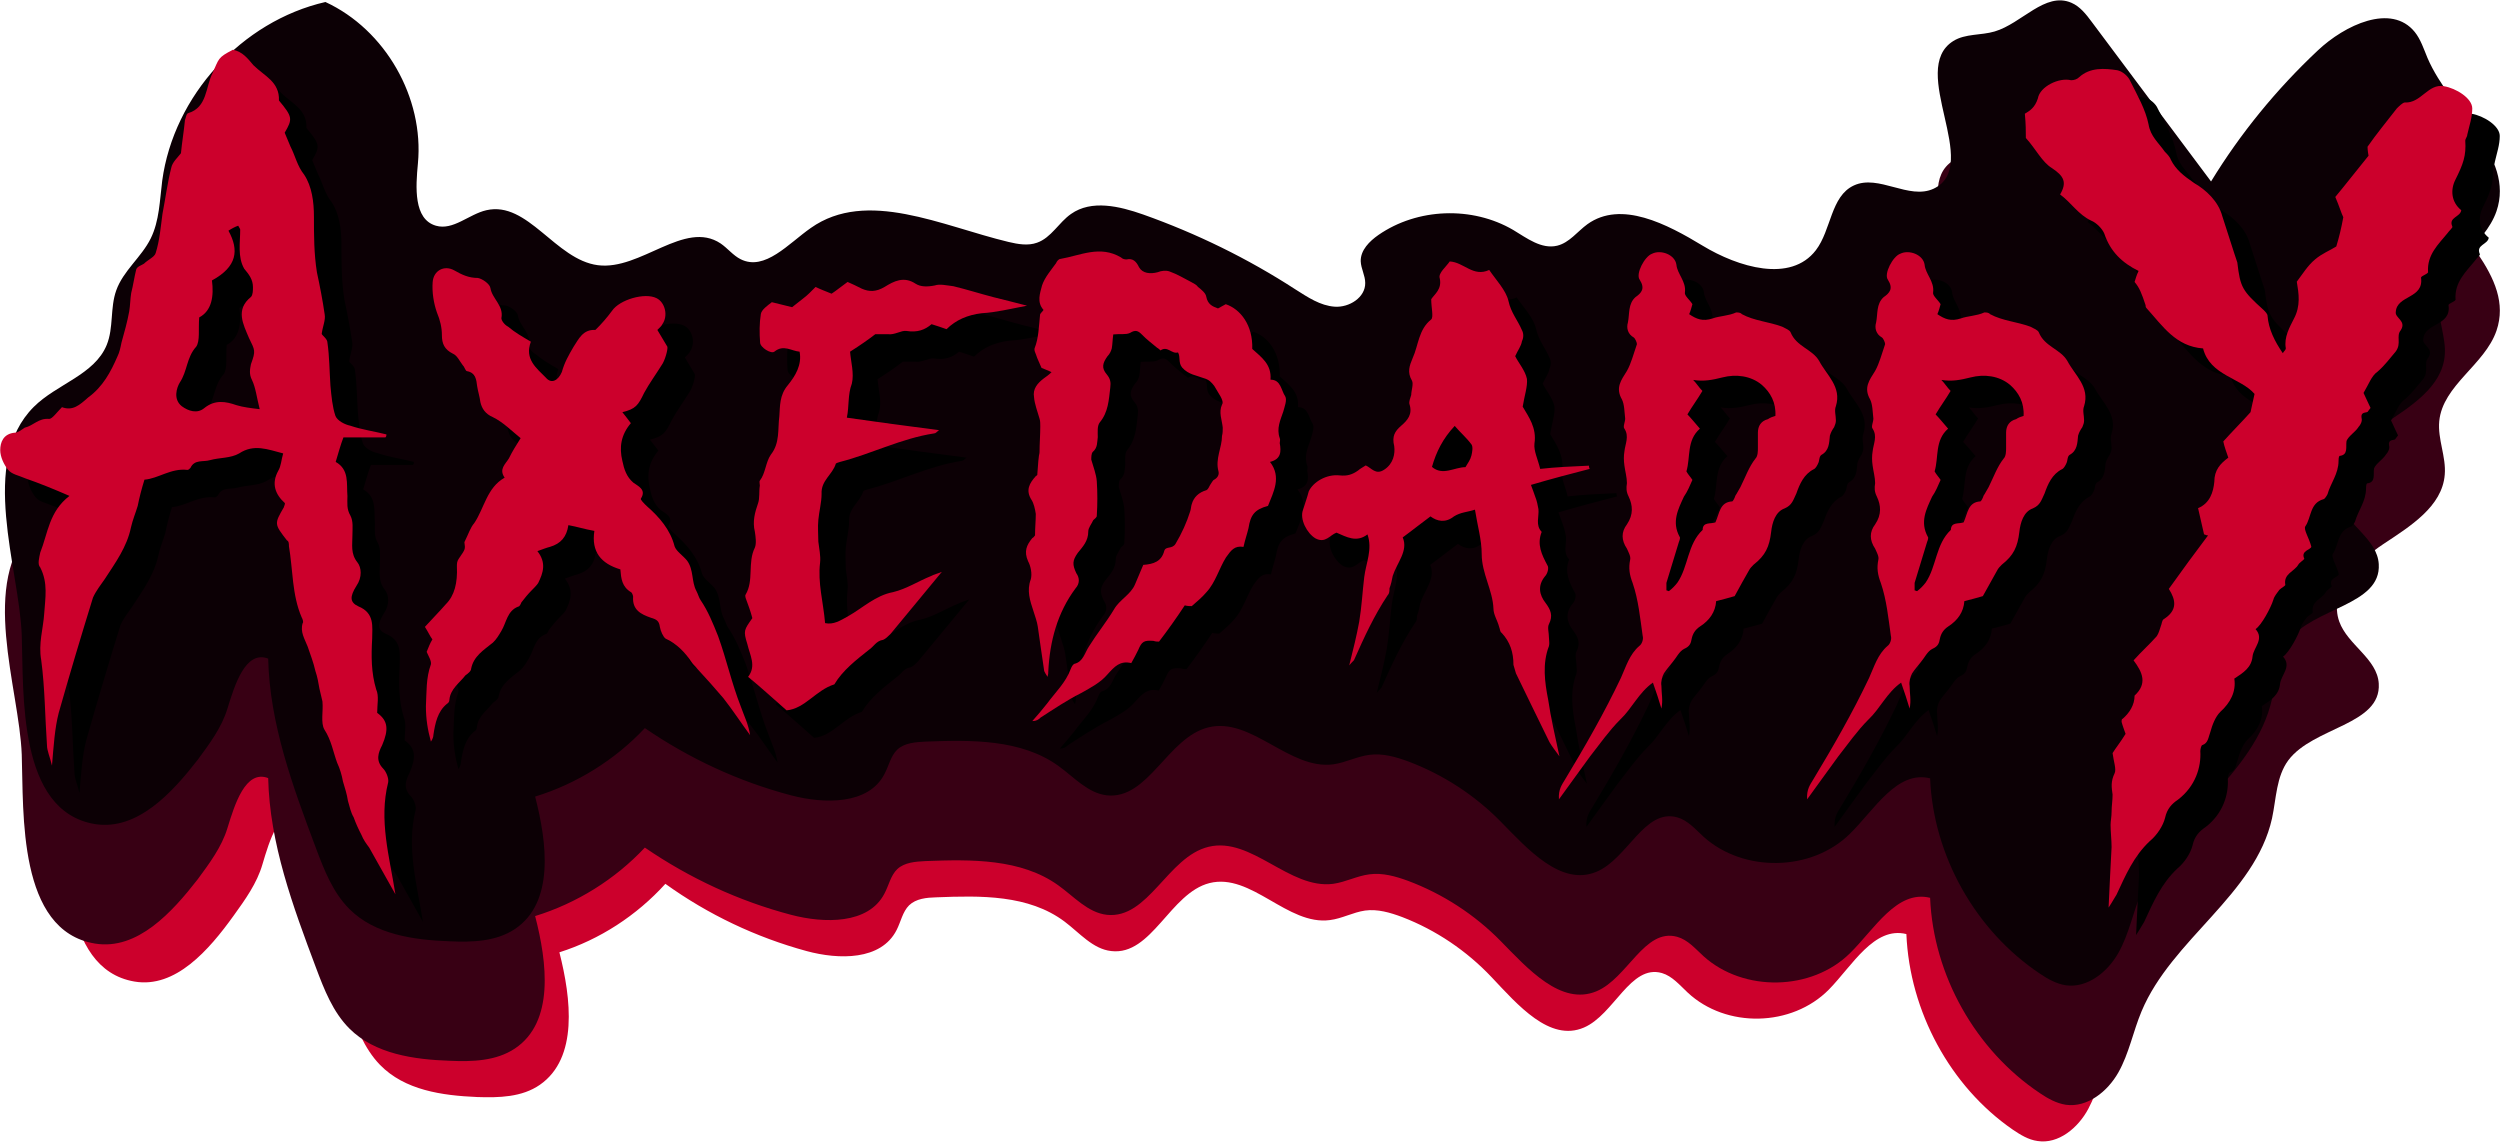
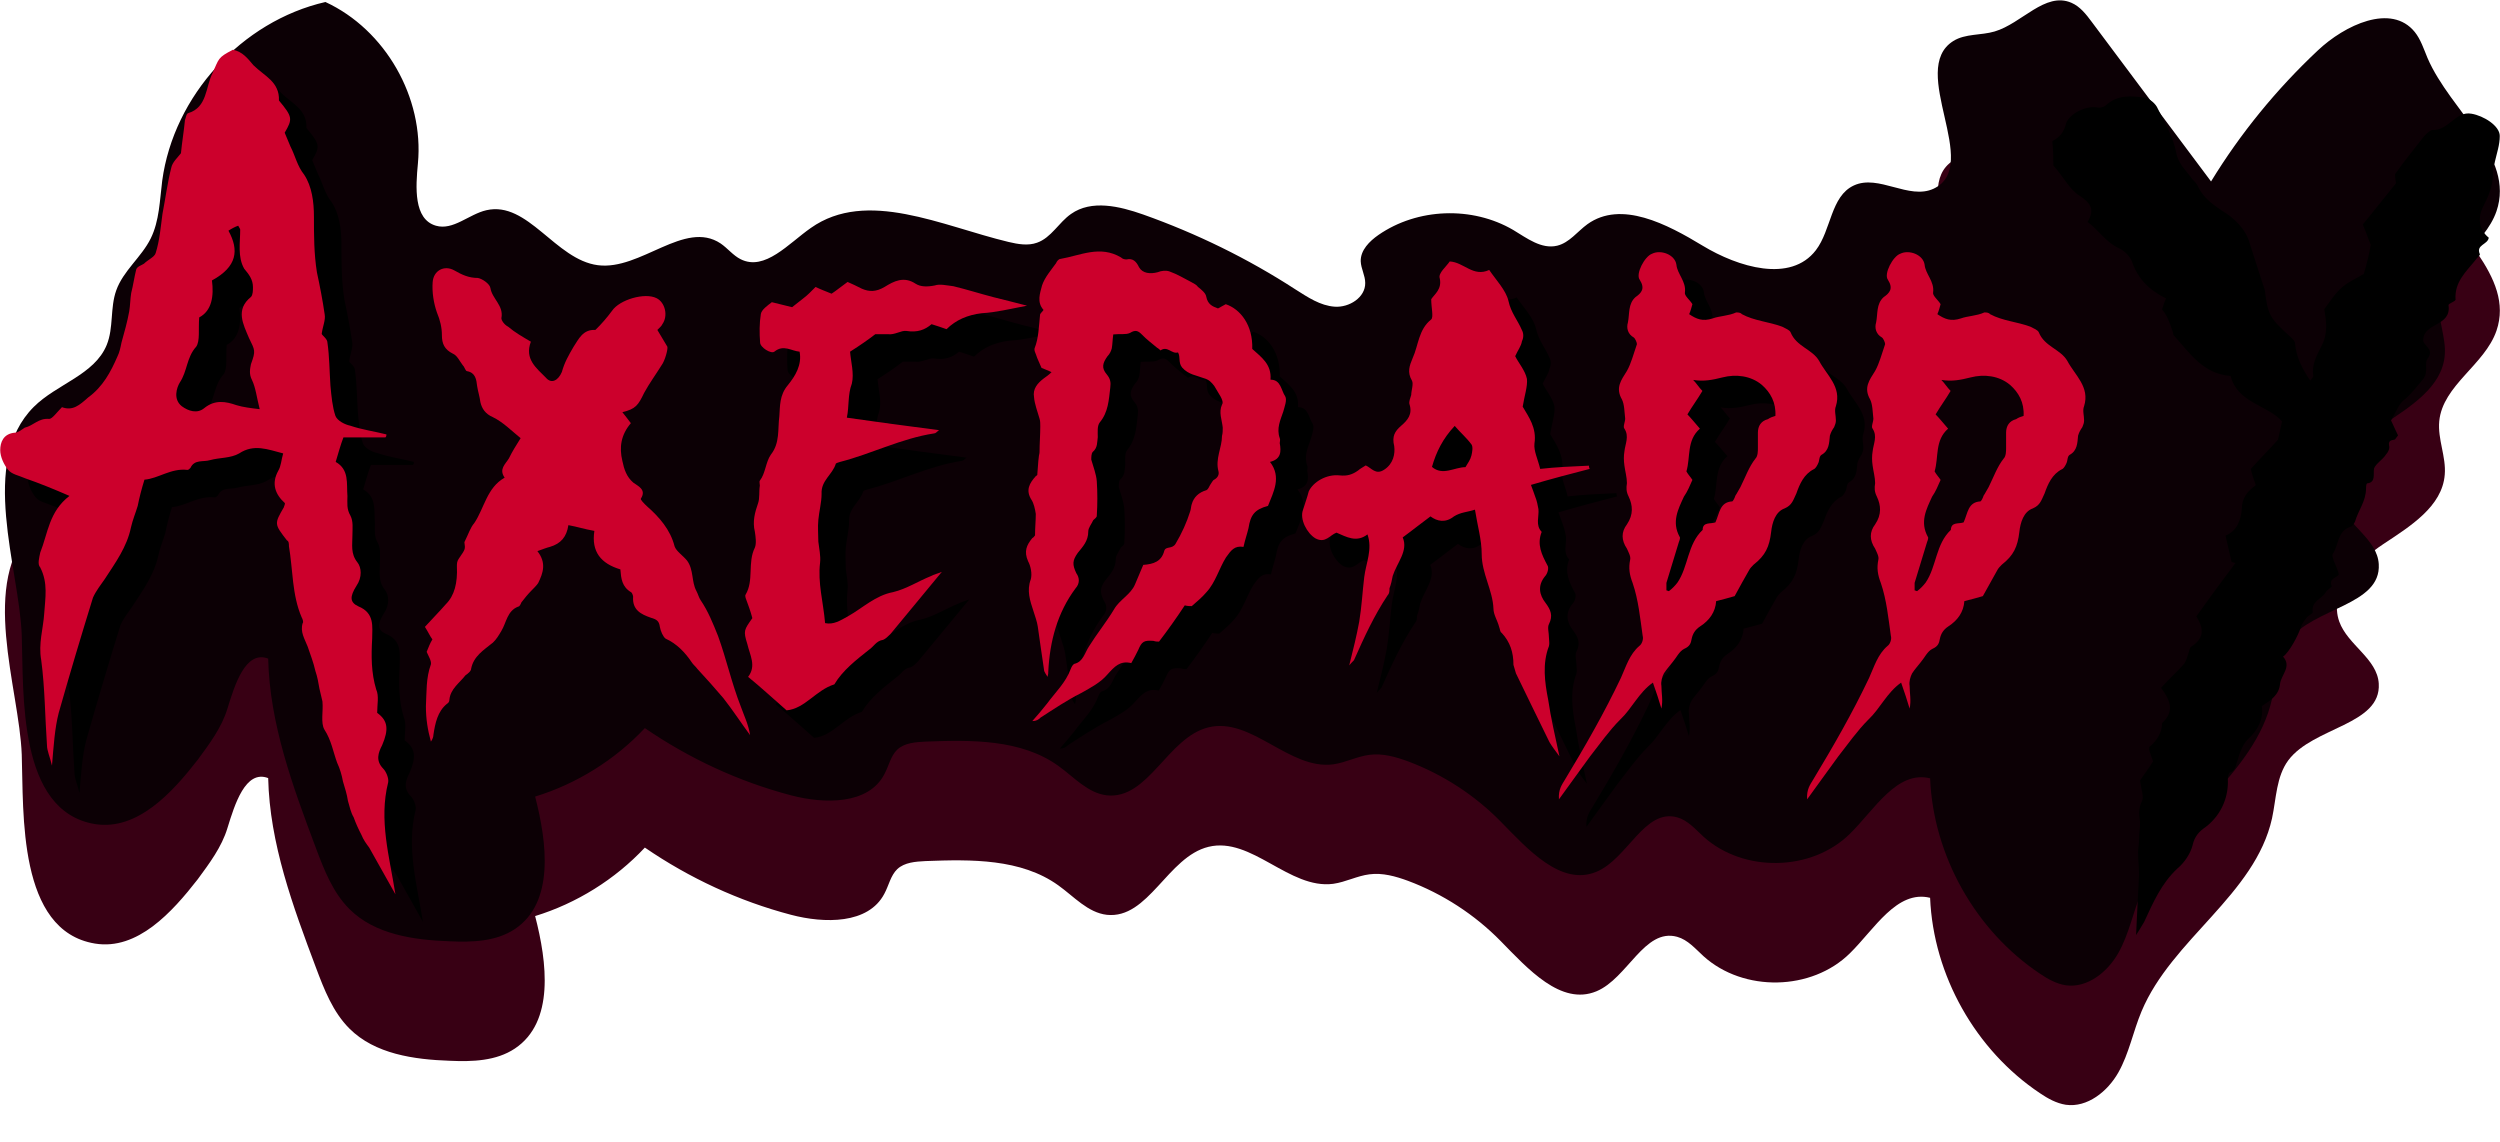
<svg xmlns="http://www.w3.org/2000/svg" version="1.1" id="Calque_1" x="0px" y="0px" viewBox="0 0 1000.2 456.9" style="enable-background:new 0 0 1000.2 456.9;" xml:space="preserve">
  <style type="text/css">
	.st0{fill:#CC002C;}
	.st1{fill:#380014;}
	.st2{fill:#0C0005;}
</style>
-   <path class="st0" d="M877.1,338.1V161.3h95.5c3.7-4.3,7.2-8.7,8.9-14c2.3-6.9,1.3-13.5-1.3-19.8H544.5c0,0.3,0.1,0.5,0.1,0.8  c0.1,5.8-6.2,9.8-11.8,9.5s-10.5-3.8-15.1-6.9c-1.7-1.2-3.5-2.3-5.2-3.4H63.9c-0.7,1.3-1.3,2.6-1.8,3.9c-2.4,7-1,14.9-3.7,21.8  c-4.7,12-19.3,15.7-28.2,24.8c-2.9,3-5.1,6.4-6.8,10.1c-0.2,0.1-0.4,0.1-0.6,0.1c-4.5,0.4-5.7,3.9-5.7,7c0,2.4,1.2,5.1,2.5,7.1  c-1.4,11.8,0.3,25,2.2,37.6c-7.6,23.1,3,55.2,3.7,77.2c0.8,23.3-1.7,70.5,28.3,75.6c0,0,0,0,0,0c16.4,2.8,29.8-12.6,39.7-26.4  c4.6-6.4,9.3-12.9,11.5-20.5c2.8-9.4,6.9-23.5,15.7-20c0.6,26.2,9.6,51.3,18.4,75.8c3.2,8.8,6.5,17.8,12.9,24.4  c9.9,10.2,24.9,12.3,38.9,12.9c8.7,0.3,17.9,0.1,25.1-4.9c15.4-10.7,12.5-34.5,7.8-53c16.1-5.1,30.9-14.7,42.4-27.4  c17.1,12.3,36.3,21.4,56.5,26.9c12.9,3.5,29.8,3.8,36-8.4c1.7-3.3,2.4-7.3,5-9.9c2.8-2.7,7-3.1,10.9-3.2c17.7-0.7,36.9-1.1,51.3,9.7  c6,4.5,11.3,11,18.7,11.8c16.2,1.9,23.5-23.2,39.3-27.2c16.7-4.2,31.2,17.1,48.2,14.8c4.8-0.6,9.2-3.1,14-3.8  c5-0.7,10.1,0.8,14.9,2.6c13.5,5.2,25.8,13.5,35.8,24.1c10.4,11,23.2,26,36.9,20.1c12.1-5.2,18.6-25.4,31.2-21.8  c4.1,1.2,7.1,4.8,10.3,7.8c15.4,14.4,41.7,13.8,56.5-1.2c9.4-9.6,18.1-25.4,31-22.2c1.3,31,17.6,61,42.5,78.2  c3.1,2.1,6.3,4.1,10,4.6c8.3,1.3,16.2-5.2,20.3-12.9s5.7-16.4,9-24.5c11.7-28.9,43.8-46.6,50.4-77.2c0.3-1.3,0.5-2.7,0.7-4.1H877.1z  " />
  <g>
    <g>
      <path class="st1" d="M13.5,210.7c9.2-9.2,24.3-12.8,29.2-24.8C45.4,179,44,171,46.5,164c2.8-7.9,10.1-13.3,13.8-20.8    c3.5-7.1,3.6-15.3,4.6-23.1c4.6-34,31.8-63.8,65.3-71.5c24,11.1,39.5,38.3,37,64.6c-0.9,9.4-1.8,22.3,7.2,24.9    c6.9,2,13.2-4.6,20.2-6.2c16.6-3.8,27.6,19.8,44.6,22c17.1,2.2,34.7-18.3,49.1-8.7c2.8,1.9,5,4.8,8,6.3    c9.7,4.9,19.2-6.3,28.1-12.5c22.4-15.8,52.4-0.8,79.1,5.6c3.8,0.9,7.8,1.6,11.4,0.3c5.7-2,8.7-8.1,13.6-11.5    c8.2-5.8,19.4-3.1,28.8,0.2c21.4,7.6,41.9,17.6,61,30c4.9,3.1,9.9,6.5,15.7,6.9c5.8,0.4,12.3-3.7,12.2-9.5c0-3-1.7-5.7-1.8-8.7    c-0.1-4.4,3.5-8,7.1-10.5c15.6-10.8,37.5-11.6,53.9-2c5.5,3.3,11.3,7.8,17.6,6.3c4.9-1.2,8.1-5.7,12.1-8.6    c13.5-9.7,31.9,0,46.1,8.6s35.2,15,45.3,1.8c6.2-8.1,5.9-21.6,15.2-25.9c9.9-4.6,22,5.9,31.9,1.3c19.6-9.2-10.5-47.6,7.9-59.1    c4.8-3,11.1-2.2,16.5-3.8c10.9-3.2,20.2-16,30.7-11.5c3.5,1.5,5.9,4.6,8.2,7.7c15.9,21.3,31.8,42.5,47.7,63.8    c11.8-19.3,26.2-36.9,42.7-52.4c10.8-10.2,29.4-19,38.8-7.4c2.4,3,3.6,6.8,5.1,10.4c9.2,21.4,35.1,39.3,27.6,61.3    c-4.7,13.7-21.5,21.8-22.9,36.2c-0.7,7.2,2.8,14.2,2.2,21.4c-1,12.8-13.9,20.7-24.6,27.8s-21.9,18.9-17.6,31    c3.4,9.4,15.2,14.8,15.8,24.8c1,16.6-26.2,17.3-36.2,30.7c-4.8,6.5-4.8,15.2-6.5,23.2c-6.8,30.6-40.1,48.3-52.2,77.2    c-3.4,8.1-5,16.9-9.3,24.5c-4.3,7.6-12.4,14.1-21,12.9c-3.8-0.6-7.2-2.5-10.3-4.6c-25.8-17.2-42.7-47.2-44-78.2    c-13.3-3.3-22.3,12.6-32.1,22.2c-15.3,15.1-42.5,15.6-58.5,1.2c-3.3-3-6.3-6.6-10.6-7.8c-13.1-3.6-19.8,16.6-32.3,21.8    c-14.2,5.9-27.5-9.1-38.3-20.1c-10.4-10.6-23.2-18.9-37.1-24.1c-4.9-1.8-10.2-3.3-15.4-2.6c-4.9,0.6-9.5,3.1-14.5,3.8    c-17.6,2.3-32.7-19-49.9-14.8c-16.4,4-24,29-40.7,27.2c-7.6-0.9-13.1-7.3-19.4-11.8c-14.9-10.7-34.8-10.4-53.1-9.7    c-4,0.2-8.4,0.5-11.3,3.2c-2.7,2.6-3.4,6.6-5.2,9.9c-6.4,12.2-24,11.9-37.3,8.4c-20.9-5.5-40.7-14.7-58.5-26.9    c-11.9,12.7-27.3,22.3-43.9,27.4c4.8,18.5,7.8,42.4-8.1,53c-7.5,5-17,5.3-26,4.9c-14.4-0.5-30-2.7-40.2-12.9    c-6.6-6.6-10.1-15.6-13.4-24.4c-9.2-24.5-18.5-49.6-19.1-75.8c-9.1-3.5-13.4,10.6-16.3,20c-2.3,7.6-7.2,14.1-11.9,20.5    C68.9,364.9,55,380.3,38,377.5c0,0,0,0,0,0c-31-5.1-28.5-52.3-29.3-75.6C7.7,275.1-8.6,232.7,13.5,210.7z" />
    </g>
    <g>
      <path class="st2" d="M13.5,162.8c9.2-9.2,24.3-12.8,29.2-24.8c2.8-6.9,1.3-14.8,3.8-21.8c2.8-7.9,10.1-13.3,13.8-20.8    c3.5-7.1,3.6-15.3,4.6-23.1c4.6-34,31.8-63.8,65.3-71.5c24,11.1,39.5,38.3,37,64.6c-0.9,9.4-1.8,22.3,7.2,24.9    c6.9,2,13.2-4.6,20.2-6.2c16.6-3.8,27.6,19.8,44.6,22c17.1,2.2,34.7-18.3,49.1-8.7c2.8,1.9,5,4.8,8,6.3    c9.7,4.9,19.2-6.3,28.1-12.5c22.4-15.8,52.4-0.8,79.1,5.6c3.8,0.9,7.8,1.6,11.4,0.3c5.7-2,8.7-8.1,13.6-11.5    c8.2-5.8,19.4-3.1,28.8,0.2c21.4,7.6,41.9,17.6,61,30c4.9,3.1,9.9,6.5,15.7,6.9c5.8,0.4,12.3-3.7,12.2-9.5c0-3-1.7-5.7-1.8-8.7    c-0.1-4.4,3.5-8,7.1-10.5c15.6-10.8,37.5-11.6,53.9-2c5.5,3.3,11.3,7.8,17.6,6.3c4.9-1.2,8.1-5.7,12.1-8.6    c13.5-9.7,31.9,0,46.1,8.6s35.2,15,45.3,1.8c6.2-8.1,5.9-21.6,15.2-25.9c9.9-4.6,22,5.9,31.9,1.3c19.6-9.2-10.5-47.6,7.9-59.1    c4.8-3,11.1-2.2,16.5-3.8c10.9-3.2,20.2-16,30.7-11.5c3.5,1.5,5.9,4.6,8.2,7.7c15.9,21.3,31.8,42.5,47.7,63.8    c11.8-19.3,26.2-36.9,42.7-52.4c10.8-10.2,29.4-19,38.8-7.4c2.4,3,3.6,6.8,5.1,10.4c9.2,21.4,35.1,39.3,27.6,61.3    c-4.7,13.7-21.5,21.8-22.9,36.2c-0.7,7.2,2.8,14.2,2.2,21.4c-1,12.8-13.9,20.7-24.6,27.8c-10.7,7-21.9,18.9-17.6,31    c3.4,9.4,15.2,14.8,15.8,24.8c1,16.6-26.2,17.3-36.2,30.7c-4.8,6.5-4.8,15.2-6.5,23.2c-6.8,30.6-40.1,48.3-52.2,77.2    c-3.4,8.1-5,16.9-9.3,24.5c-4.3,7.6-12.4,14.1-21,12.9c-3.8-0.6-7.2-2.5-10.3-4.6c-25.8-17.2-42.7-47.2-44-78.2    c-13.3-3.3-22.3,12.6-32.1,22.2c-15.3,15.1-42.5,15.6-58.5,1.2c-3.3-3-6.3-6.6-10.6-7.8c-13.1-3.6-19.8,16.6-32.3,21.8    c-14.2,5.9-27.5-9.1-38.3-20.1c-10.4-10.6-23.2-18.9-37.1-24.1c-4.9-1.8-10.2-3.3-15.4-2.6c-4.9,0.6-9.5,3.1-14.5,3.8    c-17.6,2.3-32.7-19-49.9-14.8c-16.4,4-24,29-40.7,27.2c-7.6-0.9-13.1-7.3-19.4-11.8c-14.9-10.7-34.8-10.4-53.1-9.7    c-4,0.2-8.4,0.5-11.3,3.2c-2.7,2.6-3.4,6.6-5.2,9.9c-6.4,12.2-24,11.9-37.3,8.4c-20.9-5.5-40.7-14.7-58.5-26.9    c-11.9,12.7-27.3,22.3-43.9,27.4c4.8,18.5,7.8,42.4-8.1,53c-7.5,5-17,5.3-26,4.9c-14.4-0.5-30-2.7-40.2-12.9    c-6.6-6.6-10.1-15.6-13.4-24.4c-9.2-24.5-18.5-49.6-19.1-75.8c-9.1-3.5-13.4,10.6-16.3,20c-2.3,7.6-7.2,14.1-11.9,20.5    C68.9,317.1,55,332.4,38,329.7c0,0,0,0,0,0c-31-5.1-28.5-52.3-29.3-75.6C7.7,227.2-8.6,184.9,13.5,162.8z" />
    </g>
    <g>
      <path d="M169.2,368.8c-3.5-6.2-7-12.5-10.5-18.7c-1.2-1.6-2.3-3.1-3.1-5.1c-1.2-2.3-2.3-4.7-3.1-7c-1.2-2-1.6-4.3-2.3-6.6    c-0.4-2.7-1.2-5.1-2-7.8c-0.4-2.3-1.2-5.1-2.3-7.4c-1.6-4.3-2.3-9-5.1-13.3c-1.6-2.7-0.4-7.4-0.8-11.3c-0.4-1.6-0.8-3.5-1.2-5.1    c-0.4-2.3-0.8-4.7-1.6-7c-0.8-3.5-2-6.6-3.1-9.8c-1.2-3.1-3.1-5.9-2-9.4c0.4-0.4,0-1.6-0.4-2.3c-3.9-9-3.5-19.1-5.1-28.5    c0-0.8,0-2-0.8-2.3c-5.1-6.6-5.1-6.6-1.2-13.3c0-0.4,0.4-0.8,0.4-1.6c-3.9-3.5-5.5-7.8-2.7-12.9c1.2-2,1.2-4.3,2-7    c-6.2-1.6-11.7-3.9-17.6,0c-3.5,2-7.8,1.6-11.7,2.7c-2.7,0.8-6.2-0.4-7.8,3.1c-0.4,0.4-0.8,0.8-1.2,0.8    c-6.6-0.8-11.7,3.5-17.2,3.9c-1.2,3.9-2,7-2.7,10.5c-0.8,2.7-2,5.5-2.7,8.6c-1.6,7.8-6.2,14.1-10.5,20.7c-1.6,2.3-3.5,4.7-4.7,7.4    c-4.7,15.2-9.4,30.9-13.7,46.1c-1.6,6.2-2,12.9-2.7,21.1c-0.8-3.5-2-5.9-2-8.2c-0.8-11.3-0.8-22.7-2.3-34    c-1.2-6.6,0.8-12.5,1.2-18.7c0.4-6.2,1.6-12.1-1.6-18.4c-1.2-1.2-0.4-3.9,0-5.9c3.1-7.8,3.5-16.4,11.7-22.7    c-6.2-2.7-12.1-5.1-17.6-7c-2.7-1.2-5.5-1.6-7-3.5c-1.6-2-3.1-5.1-3.1-7.8c0-3.1,1.2-6.6,5.9-7c1.2,0,2.7-1.2,3.9-2    c3.5-0.8,5.5-3.9,9.8-3.5c1.2,0,3.1-2.7,5.1-4.7c4.3,1.6,7-0.8,10.5-3.9c5.9-4.3,9-10.2,11.7-16.4c0.8-1.6,1.2-3.5,1.6-5.5    c1.2-4.3,2.3-8.2,3.1-12.5c0.4-2.3,0.4-5.1,0.8-7.4c0.8-3.1,1.2-6.2,2-9.4c0.4-1.2,2-1.6,3.1-2.3c1.6-1.6,4.3-2.7,4.7-4.3    c1.6-5.1,2-10.5,2.7-15.6c1.2-6.2,2-12.5,3.5-18.4c0.4-2.3,2.7-4.3,3.9-5.9c0.4-4.3,1.2-9,1.6-13.3c0.4-0.8,0.4-2.3,1.2-2.7    c7.8-2.3,7-10.5,9.8-16c2.7-5.9,2-6.2,8.2-9.4c3.9,0.8,5.9,3.5,8.2,6.2c4.3,4.3,10.5,6.6,10.2,14.1c5.5,6.6,5.5,7.4,2.3,12.9    c0.8,2,1.6,3.9,2.3,5.5c2,3.9,2.7,7.8,5.5,11.3c3.1,4.7,3.9,10.9,3.9,16.8c0,7.4,0,14.8,1.2,22.3c1.2,5.5,2.3,11.3,3.1,16.8    c0.4,2.3-0.8,4.7-1.2,7.8c0.4,0.8,2.3,2,2.3,3.5c0.8,5.5,0.8,11.3,1.2,17.2c0.4,4.3,0.8,8.6,2,12.1c0.8,2,3.9,3.5,5.9,3.9    c4.7,1.6,9.8,2.3,14.5,3.5c0,0.4,0,0.8-0.4,1.2c-5.5,0-11.3,0-16.8,0c-1.2,3.1-2,6.2-3.1,9.8c5.5,3.1,4.3,8.6,4.7,13.7    c0,2.7-0.4,5.1,1.2,7.8c1.2,2.3,0.8,5.1,0.8,7.8c0,3.9-0.8,7.4,2,10.9c1.6,2,2,5.9-0.4,9.4c-2.7,4.3-2.7,6.6,0.8,8.2    c6.6,2.7,5.5,8.2,5.5,12.9c-0.4,7-0.4,13.7,1.6,20.3c1.2,2.7,0.4,5.9,0.4,9.4c4.3,3.1,4.7,6.6,2,12.9c-1.6,3.1-2.7,6.2,0.4,9.4    c1.2,1.2,2.3,3.9,2,5.5C162.5,339.1,166.8,353.6,169.2,368.8z M114.9,174.7c-1.2-4.7-1.6-8.6-3.1-11.7c-1.2-2.3-0.8-4.3-0.4-6.3    c2-5.5,1.6-5.5-0.8-10.5c-2.3-5.5-5.5-11.3,0.8-16.4c0.8-0.8,0.8-2.7,0.8-3.9c0-3.1-1.6-5.1-3.5-7.4c-2.7-4.7-1.6-10.5-1.6-15.6    c0-0.4-0.4-0.8-0.8-1.6c-1.2,0.4-2.7,1.2-3.9,2c4.3,7.8,3.5,14.4-6.6,19.9c0.8,6.2,0,12.1-5.1,14.8c-0.4,4.7,0.4,9.4-1.2,11.7    c-3.9,4.3-3.5,9.8-6.6,14.4c-1.2,2-2.7,6.6,0.8,9.4c2.7,2,6.2,3.1,9,0.8c4.3-3.5,8.6-2.7,12.9-1.2    C108.2,173.9,111.4,174.3,114.9,174.7z" />
-       <path d="M259.2,238.8c-7.7-2.3-11.7-7-10.4-15.4c-4-0.7-7-1.7-10.4-2.3c-0.7,4.7-3,7.4-7.4,8.7c-1.3,0.3-3,1-5,1.7    c3.7,4.7,2.3,8.7,0.3,12.8c-0.7,1-1.7,2-2.7,3c-1.3,1.3-2.7,3-4,4.7c-0.3,0.7-0.7,1.7-1.3,1.7c-4.4,1.7-4.7,6.4-6.7,9.7    c-1,1.7-2,3.4-3.4,4.7c-3.7,3-7.7,5.4-8.7,10.4c0,1-1.3,2-2.3,2.7c-2.3,3-6,5.4-6.4,9.7c0,0.7-0.3,1.3-1,1.7    c-3.7,3-4.7,7.7-5.4,12.4c0,0.7-0.3,1.7-1,2.7c-1.3-4.7-2-9.1-2-14.1c0.3-5.7,0-11.4,2-16.8c0.3-1.3-1-3.4-1.7-5    c0.7-1.7,1.3-3.4,2.3-5c-1-1.3-1.7-3-3-5c2.7-3,5.7-6,8.4-9.1c3.4-3.4,4.7-8.4,4.4-15.1c0-1,0-2,0.7-3c2.7-4,2.7-3.7,2.3-6.7    c1.7-3.4,2.3-5.7,4-7.7c4-6,5-14.1,12.1-18.1c-2.4-3.4,0.3-5.4,1.7-7.7c1.3-2.7,3-5.4,4.7-8.1c-3.7-3-7-6.4-11.1-8.4    c-3-1.3-4.4-3.4-5-6c-0.3-2.3-1-4.4-1.3-6.4c-0.3-2.7-0.7-5.4-4-6c-0.7,0-1-1.7-1.7-2.3c-1.3-1.7-2.3-4-4-4.7    c-3.4-1.7-4.4-4-4.4-7.4c0-3-0.7-6-2-9.1c-1.3-3.7-2-8.1-1.7-12.1c0.3-4.7,4.7-7,8.7-4.7c3,1.7,5.7,3,9.4,3c1.7,0.3,4.7,2.3,5,4    c0.7,4.4,5.4,7,4.4,12.1c0,1,1.3,2.7,2.7,3.4c2.7,2.3,5.7,4,9.1,6c-2.7,7,2.4,10.7,6,14.4c2.3,2.7,5,1,6.4-2.3    c1-3.7,2.7-6.7,4.7-10.1c2-3,3.7-7,8.7-6.7c2.4-2.3,4.7-5,6.7-7.7c3-4.4,13.1-7.4,17.8-5c3.4,1.7,4.7,7,2.3,10.4    c-0.3,0.7-1,1.3-2,2.3c1.3,2.3,2.7,4.4,4,6.7c0.3,1-1,5.7-2.3,7.4c-2.3,3.7-5,7.4-7,11.1c-2.4,5-3.4,6.4-8.7,7.7    c1,1.3,2.4,3,3.4,4.4c-4,4.7-4.7,9.7-3.4,15.1c0.7,3.4,1.7,6.4,4.4,8.7c1.7,1.3,5.4,2.7,3,6.4c-0.3,0.3,1.3,2,2.4,3    c5,4.4,9.4,9.4,11.1,16.1c0.7,2,3.4,3.7,5,5.7c2.7,3.7,1.7,8.4,3.7,12.1c0.7,1.3,1,2.7,1.7,3.7c3,4.4,5,9.4,7,14.4    c3.4,9.4,5.4,18.8,9.1,28.2c1.3,3.7,3,7,3.7,11.4c-3.7-5-7-10.1-10.7-14.8c-3.4-4-6.7-7.7-10.4-11.7c-0.7-1-1.7-1.7-2.3-2.7    c-2.7-4-6-7.4-10.4-9.4c-1-0.7-2-3-2.3-4.7c-0.3-2.4-1.3-3-3.7-3.7c-3.7-1.3-7.4-3-7-8.4c0-0.3-0.3-1.3-0.7-1.7    C259.8,245.8,259.5,242.5,259.2,238.8z" />
      <path d="M349.8,178.1c12.1,1.7,24.2,3.4,36.9,5c-1,0.7-1.3,1.3-2,1.3c-13.1,2-24.8,8.1-37.6,11.4c-0.7,0.3-1.3,0.3-1.7,0.7    c-1.3,4.4-6,6.7-5.7,12.1c0,3.4-1,7-1.3,10.4c-0.3,3,0,5.7,0,8.7c0.3,2.7,1,5.7,0.7,8.4c-1,8.1,1.3,15.8,2,24.2    c3.4,0.7,6-1,9.1-2.7c6-3.4,11.1-8.4,18.1-9.7c5.4-1.3,10.1-4.4,15.1-6.4c1.3-0.7,2.7-1,4.4-1.7c-7,8.4-13.8,16.8-20.5,24.8    c-1,1-2,2-3,2.4c-2.7,0.3-3.7,2.7-5.7,4c-5,4-10.4,8.1-13.8,13.8c-7.4,2.3-11.7,9.7-19.1,10.4c-5.4-4.7-10.1-9.1-15.4-13.4    c3.4-4.4,0.7-8.7-0.3-13.1c-1.7-5.4-1.3-5.7,2-10.4c-0.7-2.7-1.7-5.4-2.7-8.1c0-0.3-0.3-1,0-1.3c3.4-5.7,0.7-12.8,3.7-18.8    c0.7-1.7,0.3-4.4,0-6.4c-1-4,0-7.7,1.3-11.4c0.7-2,0.3-4.7,0.7-7c0-0.7-0.3-1.7,0-2c2.3-3,2.3-7.4,4.4-10.4    c3.7-4.7,2.7-10.1,3.4-15.4c0.3-4,0-8.4,3.4-12.4c3-3.7,5.7-8.1,4.7-13.4c-3.4-0.3-6.4-3-10.1,0c-1.3,1-5.7-1.7-5.7-3.7    c-0.3-3.7-0.3-7.7,0.3-11.4c0.3-1.7,2.7-3.4,4.4-4.7c2.7,0.7,5.4,1.3,8.1,2c1.3-1,3-2.4,4.7-3.7c1.7-1.3,3-2.7,4.7-4.4    c2,1,4,1.7,6.4,2.7c2-1.3,4-3,6.4-4.7c1.7,0.7,3.7,1.7,5.7,2.7c3,1.3,5.7,1.3,9.1-0.7c3.7-2.3,7.7-4.4,12.4-1.3    c2,1.3,4.7,1.3,7.7,0.7c2-0.7,4.7,0,7.4,0.3c5.4,1.3,10.7,3,16.1,4.4c4,1,8.1,2,13.4,3.4c-7,1.3-12.4,2.7-18.1,3    c-5.7,0.7-10.4,2.7-14.1,6.4c-2-0.7-3.7-1.3-6-2c-2.7,2.3-5.7,3.4-10.1,2.7c-2-0.3-4.7,1.7-7.4,1.3c-1.7,0-3.7,0-5,0    c-3,2.3-6,4.4-10.1,7c0.3,4,1.7,8.7,0.7,12.8C350.1,169,350.8,173.4,349.8,178.1z" />
      <path d="M427.7,158.2c-0.8-2-1.7-3.6-2.2-5.3c-0.3-0.8-0.8-1.7-0.6-2.5c1.7-4.2,1.7-8.9,2.2-13.4c0-0.6,0.8-1.1,1.4-2    c-2.8-3.1-1.4-6.7-0.6-9.8c1.1-3.3,3.6-6.1,5.6-8.9c0.3-0.8,1.1-1.7,1.7-1.7c8.1-1.4,15.9-5.6,24.3-0.6c0.6,0.6,1.4,0.8,2.2,0.8    c2.5-0.6,3.9,0.8,5,3.1c1.4,2.5,4.5,2.8,7.5,2c1.4-0.6,3.3-0.8,4.7-0.3c3.1,1.1,5.9,2.8,8.6,4.2c1.1,0.6,2.2,1.1,2.8,2    c1.4,1.1,3.1,2.5,3.3,3.9c0.6,3.1,2.5,3.9,4.7,4.7c1.1-0.6,2-1.1,3.1-1.7c5.9,2,10.9,8.4,10.6,17.9c3.6,3.3,7.8,6.1,7.3,12.3    c4.2,0,4.2,4.2,5.9,6.7c0.8,1.4-0.3,4.2-0.8,6.1c-1.1,3.3-2.8,6.7-1.4,10.6c0.3,0.6,0,1.4,0,2c0.6,3.3,0.6,6.4-3.9,7.5    c4.7,6.1,1.4,12-0.8,17.6c-5.3,1.4-7,3.6-7.8,8.9c-0.6,2.5-1.4,4.7-2,7.5c-3.6-0.6-5,1.4-7,4.2c-2.8,4.5-4.2,10-7.8,13.9    c-1.7,2-3.6,3.6-5.9,5.6c-0.6,0-1.7,0-2.8-0.3c-3.3,5-6.7,9.8-10.3,14.5c-0.6,0-1.4,0-2.2-0.3c-3.9-0.3-4.7,0.3-6.1,3.6    c-0.8,1.7-1.7,3.3-2.8,5.3c-4.5-1.1-6.7,1.4-9.5,4.5c-2.8,3.3-6.7,5.3-10.6,7.5c-5.6,2.8-10.9,6.4-16.2,9.8    c-0.8,0.8-1.7,1.4-3.3,1.4c2-2.2,3.9-4.5,5.9-7c3.3-4.5,7.5-8.4,9.5-13.9c0.3-0.8,0.8-1.7,1.4-2c3.6-0.8,4.2-4.5,5.9-7    c3.1-5,7-9.8,10-14.8c2.2-3.9,6.7-5.9,8.4-10c1.1-2.5,2.2-5.3,3.3-7.8c4.2-0.3,7.3-1.4,8.4-5.6c0.6-2,3.1-0.6,4.5-2.8    c2.5-4.2,4.5-8.6,5.9-13.1c0.3-0.8,0.3-2,0.6-2.8c0.8-2.8,2.8-4.7,5.9-5.6c0.6-0.3,1.1-1.4,1.4-2c0.6-0.8,1.1-2,1.7-2.2    c1.4-0.8,2-2,1.7-3.3c-1.4-5,1.4-9.5,1.4-14.2c0.3-1.1,0.3-2.2,0.3-3.3c-0.3-3.1-1.7-6.1-0.3-9.2c0.6-0.8,0-2.2-0.6-3.3    c-0.8-1.4-1.7-2.8-2.5-4.2c-1.1-1.4-2-2.5-4.2-3.1c-2.8-1.1-6.1-1.4-8.6-4.2c-1.7-2-0.6-4.2-1.7-6.1c-2.5,0.8-4.2-2.8-7-0.8    c0,0-0.8-0.8-1.4-1.1c-2-1.7-4.2-3.3-6.1-5.3c-1.4-1.4-2.5-2-4.7-0.6c-1.7,0.8-4.2,0.3-6.7,0.6c-0.3,2-0.3,3.9-0.6,5.6    c-0.3,1.1-0.8,2.2-1.7,3.1c-2,2.8-2.5,4.7-0.3,7.3c1.4,1.7,1.7,3.1,1.4,5.3c-0.6,5-0.8,9.8-4.2,13.9c-1.1,1.4-0.8,3.9-0.8,5.9    c-0.3,2,0,4.2-2,5.9c-0.6,0.6-0.6,2.2-0.6,3.1c0.8,2.8,2,5.9,2.2,8.6c0.3,4.5,0.3,9.2,0,13.9c0,0.6-0.8,1.1-1.4,1.7    c-0.8,1.7-2,3.1-2,4.5c0,3.9-2.2,6.1-4.2,8.6c-2.2,3.1-2.2,4.7-0.6,8.1c1.4,2,1.4,4.2-0.3,6.1c-7.3,9.8-10.3,21.2-10.9,33.2    c0,0.6,0,1.1-0.3,2.2c-0.6-1.1-1.4-2-1.4-2.8c-0.8-5.6-1.7-11.4-2.5-17.3c-0.3-2-1.1-4.2-1.7-6.1c-1.4-4.2-2.8-8.4-1.1-12.8    c0.6-2.2,0-5.3-1.1-7.3c-1.7-3.9-0.6-6.4,1.7-9.2c0.6-0.3,0.8-0.8,1.1-1.1c0-3.1,0.3-5.9,0.3-8.6c-0.3-2-0.8-4.2-1.7-5.6    c-2.5-3.9-0.8-6.7,1.7-9.5c0.6-0.3,0.8-0.8,0.6-0.6c0.3-3.1,0.3-5,0.6-7c0-0.6,0.3-1.4,0.3-2c0-3.3,0.3-7,0.3-10.3    c0-1.1,0-2.2-0.3-3.1c-0.8-2.8-2-5.9-2.2-8.6c-0.6-3.3,1.4-5.6,3.9-7.5c1.1-0.8,2-1.4,3.1-2.5C429.9,159,428.8,158.7,427.7,158.2z    " />
      <path d="M634.9,313.6c-1.7-2.3-3-4-4-5.7c-4.4-9.1-9.1-18.5-13.4-27.5c-0.3-1-0.7-2.3-1-3.4c0-5-1.3-9.1-4.7-12.8    c-0.7-0.3-0.7-1.7-1-2.3c-0.7-2.7-2.3-5-2.3-7.4c-0.3-7.4-4.7-14.1-4.7-21.8c0-5.7-1.7-11.4-2.7-17.8c-3,1-5.7,1-8.4,2.7    c-3.4,2.7-6.7,2-9.4,0c-3.7,2.7-7,5.4-11.1,8.4c2.3,5.4-2.3,10.1-4,15.4c-0.3,1.7-0.7,3.4-1.3,5c0,1,0,2-0.7,2.7    c-5.4,8.1-9.4,16.8-13.4,25.8c0,0.3-0.7,0.7-2,2.3c1.7-6.7,3-12.1,4-17.5c1-6,1.3-12.1,2-17.8c0.7-5.7,3.4-11.1,1.3-17.1    c-4.4,3.4-8.4,1-12.4-0.7c-2.7,1-4.4,4.4-8.4,2.3c-3.4-2-6.4-7.7-5-11.4c0.7-2.3,1.7-5,2.3-7.4c1.7-3.7,7-7,12.4-6.4    c3,0.3,5-0.3,7.4-2c0.7-0.7,2-1.3,3-2c2.3,1,4,4,7.4,1.7c3.7-2.4,4.4-6.4,4-9.4c-1-4,0.3-6,2.7-8.1c2.7-2.3,4.7-4.7,3.4-8.7    c-0.3-1,0.3-2.3,0.7-3.7c0-1.7,1-4.4,0.3-5.7c-2-3.4-1-6,0.3-9.1c2.3-5,2.3-11.4,7.4-15.4c1-1,0-4.7,0-8.1c1.3-2,4.4-4,3.4-8.4    c-0.7-2,2.7-4.7,4-6.7c5.7,0.3,9.4,6.4,15.8,3.4c2.7,4,6.7,8.1,7.7,12.4c1,4.7,3.7,7.7,5.4,11.7c0.7,1.3,0.7,3,0,4.4    c-0.3,2-1.7,3.7-2.7,6c1.3,2.7,4,5.7,4.7,9.1c0.3,3-1,6.7-1.7,11.1c2.3,4,5.7,8.4,4.7,14.8c-0.3,3,1.3,6,2.3,10.1    c6-0.7,12.8-1,19.5-1.3c0,0.3,0,0.7,0.3,1.3c-7.7,2-15.4,4-23.5,6.4c0.7,2,1.3,3.4,1.7,4.7c0.7,1.7,1,3.4,1.3,5    c0.3,3-1.3,6.4,1.3,9.1c-2,5,0,9.1,2.3,13.4c0.7,1,0,3.4-1,4.4c-3,3.7-2.3,7.4,0.3,10.7c2,2.7,3,5,1.3,8.4c-0.7,1.3,0,3.4,0,5.4    c0,1,0.3,2.3,0,3.4c-2.7,7-1.7,14.4-0.3,21.5C631.5,298.5,633.2,305.6,634.9,313.6z M597.3,197.9c1-1.7,2-3,2.4-4.7    c0.3-1.3,0.7-3.4,0-4.4c-2-2.7-4.4-4.7-6.7-7.4c-4.7,5-7.4,10.4-9.1,16.4C588.2,201.5,592.9,197.9,597.3,197.9z" />
      <path d="M705,249.5c-2.3,0.7-4.7,1.3-7.4,2c-0.3,4.4-2.7,7.7-6.4,10.1c-2,1.3-3,3-3.4,5c-0.3,1.7-0.7,3-3,4c-2,1-3,3.4-4.7,5.4    c-1,1.3-2.3,2.7-3.4,4.4c-0.7,1.3-1.3,3.4-1,5c0,3,0.7,5.7,0,9.1c-1-3.4-2-6.4-3.4-10.4c-5.7,4-8.4,10.4-13.1,14.8    c-4.4,4.4-8.1,9.7-12.1,14.8c-4,5.4-7.7,10.7-12.4,17.1c-0.3-4,1.3-6,2.3-7.7c8.1-13.4,15.8-26.8,22.5-40.9    c2-4.4,3.4-9.4,7.4-12.8c1-0.7,1.7-2.7,1.3-4c-1-7-1.7-14.4-4-21.1c-1.3-3.4-1.7-6-1-9.4c0.3-1.3-0.7-3-1.3-4.4    c-2.3-3.4-2.3-6.7,0-9.7c2.7-4,2.3-7.7,0.7-11.1c-1-2-1-3.4-0.7-5.4c0-2.3-0.7-4.7-1-7c-0.3-2-0.3-4,0-5.7c0.3-3,2-6,0-9.1    c-0.7-0.7,0.3-2.7,0.3-4c-0.3-2.7-0.3-5.7-1.3-7.7c-2.7-4.7-0.3-7.7,2-11.4c1.7-3,2.7-7,4-10.7c0-0.7-0.7-2.3-1.3-2.7    c-2.3-1.3-3-3.7-2.3-6c0.7-3.4,0-7.4,3-10.1c2.4-1.7,4-3.4,1.7-7c-1.7-2.3,2-9.4,5-10.4c3.4-1.7,9.1,0.3,9.7,4.4    c0.3,3.7,4,6.7,3.4,11.1c-0.3,1.3,2,3,3,4.7c-0.3,1-0.7,2.7-1.3,4c3,2,5.4,3,9.4,1.7c2.7-1,6.4-1,9.4-2.4c0.7,0,1.7,0,2.3,0.7    c5,2.7,10.7,3,16.1,5c1.3,0.7,3,1.3,3.4,2.3c2.3,5.7,8.7,6.7,11.4,11.4c3,5.7,9.1,10.4,6.7,18.1c-0.7,1.7,0,3.7,0,5.7    c0,1-0.3,1.7-0.7,2.7c-0.7,1-1.3,2-1.7,3.4c-0.3,3-0.3,6-3.4,7.7c-1,0.7-0.7,2.3-1.3,3.4c-0.3,0.7-1,2-1.7,2.3c-4,2-5.7,6-7,9.7    c-1.3,2.7-1.7,4.7-4.7,6c-3.7,1.3-5,5.7-5.4,9.4c-0.7,6-2.3,9.4-7,13.1c-0.7,0.7-1.3,1.3-1.7,2C709,242.2,707,245.8,705,249.5z     M697.3,220c1.7-3.7,1.7-8.1,6.7-8.4c0.3,0,1-1.3,1.3-2.3c0.7-1,1.3-2.3,2-3.4c2-4,3.4-8.1,6-11.4c1-1,1-3,1-4.4c0-2,0-4,0-6    c0-2.7,1.3-4.7,4-5.4c1-0.7,2-1,3-1.3c0.3-5.4-2-9.4-5.4-12.4c-4.4-3.7-10.4-4.4-15.8-3c-4,1-7.4,1.7-11.7,1    c1.3,1.3,2.3,3,3.7,4.4c-2,3.4-4,6-6,9.4c1.3,1.3,3,3.4,5,5.7c-5.4,4.7-3.7,11.4-5.4,17.1c0.7,1.3,1.7,2.3,2.4,3.4    c-1,2.3-2,4.7-3.4,6.7c-2.3,5-5,10.1-1.7,16.1c0.3,0.3,0,1.3-0.3,2c-1.7,5.7-3.4,11.1-5,16.4c0,1,0,2,0,3c0.3,0,0.7,0.3,1,0.3    c1.3-1,2.3-2,3.4-3.4c4.4-6.4,4-15.4,10.1-21.1C692.2,219.7,695.3,220.7,697.3,220z" />
-       <path d="M804.3,249.5c-2.3,0.7-4.7,1.3-7.4,2c-0.3,4.4-2.7,7.7-6.4,10.1c-2,1.3-3,3-3.4,5c-0.3,1.7-0.7,3-3,4c-2,1-3,3.4-4.7,5.4    c-1,1.3-2.3,2.7-3.4,4.4c-0.7,1.3-1.3,3.4-1,5c0,3,0.7,5.7,0,9.1c-1-3.4-2-6.4-3.4-10.4c-5.7,4-8.4,10.4-13.1,14.8    c-4.4,4.4-8.1,9.7-12.1,14.8c-4,5.4-7.7,10.7-12.4,17.1c-0.3-4,1.3-6,2.3-7.7c8.1-13.4,15.8-26.8,22.5-40.9    c2-4.4,3.4-9.4,7.4-12.8c1-0.7,1.7-2.7,1.3-4c-1-7-1.7-14.4-4-21.1c-1.3-3.4-1.7-6-1-9.4c0.3-1.3-0.7-3-1.3-4.4    c-2.3-3.4-2.3-6.7,0-9.7c2.7-4,2.3-7.7,0.7-11.1c-1-2-1-3.4-0.7-5.4c0-2.3-0.7-4.7-1-7c-0.3-2-0.3-4,0-5.7c0.3-3,2-6,0-9.1    c-0.7-0.7,0.3-2.7,0.3-4c-0.3-2.7-0.3-5.7-1.3-7.7c-2.7-4.7-0.3-7.7,2-11.4c1.7-3,2.7-7,4-10.7c0-0.7-0.7-2.3-1.3-2.7    c-2.3-1.3-3-3.7-2.3-6c0.7-3.4,0-7.4,3-10.1c2.4-1.7,4-3.4,1.7-7c-1.7-2.3,2-9.4,5-10.4c3.4-1.7,9.1,0.3,9.7,4.4    c0.3,3.7,4,6.7,3.4,11.1c-0.3,1.3,2,3,3,4.7c-0.3,1-0.7,2.7-1.3,4c3,2,5.4,3,9.4,1.7c2.7-1,6.4-1,9.4-2.4c0.7,0,1.7,0,2.3,0.7    c5,2.7,10.7,3,16.1,5c1.3,0.7,3,1.3,3.4,2.3c2.3,5.7,8.7,6.7,11.4,11.4c3,5.7,9.1,10.4,6.7,18.1c-0.7,1.7,0,3.7,0,5.7    c0,1-0.3,1.7-0.7,2.7c-0.7,1-1.3,2-1.7,3.4c-0.3,3-0.3,6-3.4,7.7c-1,0.7-0.7,2.3-1.3,3.4c-0.3,0.7-1,2-1.7,2.3c-4,2-5.7,6-7,9.7    c-1.3,2.7-1.7,4.7-4.7,6c-3.7,1.3-5,5.7-5.4,9.4c-0.7,6-2.3,9.4-7,13.1c-0.7,0.7-1.3,1.3-1.7,2    C808.4,242.2,806.4,245.8,804.3,249.5z M796.6,220c1.7-3.7,1.7-8.1,6.7-8.4c0.3,0,1-1.3,1.3-2.3c0.7-1,1.3-2.3,2-3.4    c2-4,3.4-8.1,6-11.4c1-1,1-3,1-4.4c0-2,0-4,0-6c0-2.7,1.3-4.7,4-5.4c1-0.7,2-1,3-1.3c0.3-5.4-2-9.4-5.4-12.4    c-4.4-3.7-10.4-4.4-15.8-3c-4,1-7.4,1.7-11.7,1c1.3,1.3,2.3,3,3.7,4.4c-2,3.4-4,6-6,9.4c1.3,1.3,3,3.4,5,5.7    c-5.4,4.7-3.7,11.4-5.4,17.1c0.7,1.3,1.7,2.3,2.4,3.4c-1,2.3-2,4.7-3.4,6.7c-2.3,5-5,10.1-1.7,16.1c0.3,0.3,0,1.3-0.3,2    c-1.7,5.7-3.4,11.1-5,16.4c0,1,0,2,0,3c0.3,0,0.7,0.3,1,0.3c1.3-1,2.3-2,3.4-3.4c4.4-6.4,4-15.4,10.1-21.1    C791.6,219.7,794.6,220.7,796.6,220z" />
      <path d="M913.4,262.7c3.6,4-0.8,7.3-1.2,10.9c-0.4,4.4-3.6,6.5-7.3,8.9c0.8,5.2-1.6,9.7-5.6,13.3c-2,2-3.2,5.2-4,8.1    c-0.8,2-0.8,4.4-3.2,5.2c-0.4,0-0.8,1.6-0.8,2.4c0.4,6.5-2,14.1-8.9,19.4c-2.4,1.6-4.4,3.6-5.2,7.3c-0.8,3.2-3.2,6.9-6.1,9.3    c-6.5,6.1-9.7,13.7-13.3,21.4c-0.8,1.2-1.6,2.8-3.2,5.2c0.4-8.9,0.8-16.5,1.2-24.2c0-2.8-0.4-6-0.4-8.9c0-1.6,0.4-3.2,0.4-5.2    c0-2.4,0.4-4.4,0.4-6.9c-0.4-2.8-0.8-5.2,0.8-8.5c0.8-1.6-0.4-4.8-0.8-8.1c1.2-2,3.2-4.4,5.2-7.7c-0.4-1.2-1.2-3.2-1.6-4.8    c0-0.4,0-1.2,0.4-1.2c2.8-2.4,4.8-5.6,4.8-9.3c5.2-4.8,3.2-9.3-0.4-14.1c3.2-3.6,6.5-6.5,9.3-9.7c0.8-1.2,1.2-2.8,1.6-4    c0.4-0.8,0.4-2.4,1.2-2.8c5.6-3.6,4.8-7.7,2-12.1c5.2-7.3,10.5-14.5,15.7-21.4c-0.8,0-1.2-0.4-1.6-0.4c-0.8-3.6-1.6-6.9-2.4-10.5    c4.8-2,6.1-6.5,6.5-10.5c0-4.8,2.4-7.3,5.6-9.7c-0.8-2.4-1.6-4.4-2-6.5c3.6-4,7.3-7.7,10.9-11.7c0.4-1.6,0.8-4,1.6-7.3    c-5.6-6.5-17.8-7.3-20.6-18.2c-10.9-0.8-16.1-8.9-22.6-16.1c-0.4-0.4-0.4-0.8-0.4-1.2c-1.6-4.8-2.4-6.9-4.4-9.3    c0.4-1.2,0.8-2.8,1.6-4.4c-6.5-3.2-11.3-7.7-13.7-14.9c-0.8-2-3.2-4.4-5.2-5.2c-5.2-2.4-8.1-7.3-12.5-10.5    c2.8-4.8,1.6-7.3-3.2-10.5c-4-2.4-6.5-7.7-10.5-12.1c0-2.4,0-5.6-0.4-9.7c2-1.2,4-2.4,5.2-6.1c0.8-4.8,8.5-8.5,13.3-7.3    c1.2,0,2.4-0.4,3.2-1.2c4.4-4,10.1-3.6,15.3-2.8c2,0.4,4.4,2.4,5.2,4.4c2.8,5.6,6.1,11.3,7.3,17.3c0.8,4.8,4,7.3,6.5,10.9    c0.8,0.8,2,2,2.4,3.2c2,4,5.2,6.5,9.3,9.3c4.8,2.8,9.7,7.3,11.3,13.3c1.6,4.8,3.2,10.1,4.8,14.9c0.4,1.2,0.8,2.4,1.2,3.6    c1.2,10.1,2,11.3,10.5,19c0.8,0.8,1.6,1.6,1.6,2.4c0.4,5.2,2.8,10.1,6.1,14.9c0.4-0.8,1.2-1.2,1.2-2c-0.8-4.4,1.6-8.5,3.2-11.7    c2.8-5.2,2-10.1,1.2-14.9c2.4-3.2,4.4-6.5,7.3-8.9c2.8-2.4,6-3.6,8.5-5.2c1.2-4,2-7.3,2.8-11.7c-0.8-1.6-1.6-4.4-3.2-8.1    c4-4.8,8.1-10.1,13.3-16.5c0,0-0.4-2-0.4-3.6c3.6-5.2,7.7-10.1,11.7-15.3c0.8-0.8,2.4-2.4,3.2-2.4c6.5,0.4,9.3-7.7,15.7-6.5    c4.8,0.8,11.3,4.8,11.3,8.9c0,3.6-1.2,6.9-2,10.5c0,0.8-0.8,1.6-0.8,2.4c0.4,6-0.8,9.3-4,15.7c-2,4-1.6,8.9,2.4,12.1    c-0.4,2.8-5.2,2.8-3.6,6.5c0.4,0.4-1.2,1.6-2,2.8c-3.6,4.4-8.1,8.5-7.7,15.3c0.4,0.8-2.8,1.6-2.8,2.4c1.2,8.5-9.7,6.9-10.1,13.7    c-0.4,2.4,4.4,3.6,2,7.3c-2,2.4,0.4,5.2-2,8.5c-2.4,2.8-4.4,5.6-7.3,8.1c-2.4,1.6-3.6,5.2-5.6,8.5c0.8,1.6,1.6,3.6,2.8,6    c-0.4,0.4-0.8,1.2-1.2,1.6c-0.8,0.4-2.8,0-2.4,2.4c0.4,1.2-0.4,2.8-1.2,3.6c-1.2,2-4,3.6-4.8,5.6c-0.4,2.4,0.8,5.6-2.8,6    c-0.4,0.4-0.4,1.6-0.4,2c0,5.2-3.2,8.9-4.4,13.3c-0.4,0.8-1.2,2-1.6,2c-5.6,1.6-4.8,7.3-7.3,10.9c-0.8,1.2,1.6,4.8,2.4,8.1    c0,1.2-4.4,1.6-2.8,4.8c0,0.4-2,1.6-2.4,2.4c-1.6,2.8-6,3.6-5.2,8.1c0,0.4-1.6,1.2-2.4,2c-0.8,1.2-2,2.4-2.4,4    C919.5,254.2,915.8,261.1,913.4,262.7z" />
    </g>
    <g>
      <path class="st0" d="M158.2,357.8c-3.5-6.2-7-12.5-10.5-18.7c-1.2-1.6-2.3-3.1-3.1-5.1c-1.2-2.3-2.3-4.7-3.1-7    c-1.2-2-1.6-4.3-2.3-6.6c-0.4-2.7-1.2-5.1-2-7.8c-0.4-2.3-1.2-5.1-2.3-7.4c-1.6-4.3-2.3-9-5.1-13.3c-1.6-2.7-0.4-7.4-0.8-11.3    c-0.4-1.6-0.8-3.5-1.2-5.1c-0.4-2.3-0.8-4.7-1.6-7c-0.8-3.5-2-6.6-3.1-9.8c-1.2-3.1-3.1-5.9-2-9.4c0.4-0.4,0-1.6-0.4-2.3    c-3.9-9-3.5-19.1-5.1-28.5c0-0.8,0-2-0.8-2.3c-5.1-6.6-5.1-6.6-1.2-13.3c0-0.4,0.4-0.8,0.4-1.6c-3.9-3.5-5.5-7.8-2.7-12.9    c1.2-2,1.2-4.3,2-7c-6.2-1.6-11.7-3.9-17.6,0c-3.5,2-7.8,1.6-11.7,2.7c-2.7,0.8-6.2-0.4-7.8,3.1c-0.4,0.4-0.8,0.8-1.2,0.8    c-6.6-0.8-11.7,3.5-17.2,3.9c-1.2,3.9-2,7-2.7,10.5c-0.8,2.7-2,5.5-2.7,8.6c-1.6,7.8-6.2,14.1-10.5,20.7c-1.6,2.3-3.5,4.7-4.7,7.4    c-4.7,15.2-9.4,30.9-13.7,46.1c-1.6,6.2-2,12.9-2.7,21.1c-0.8-3.5-2-5.9-2-8.2c-0.8-11.3-0.8-22.7-2.3-34    c-1.2-6.6,0.8-12.5,1.2-18.7c0.4-6.2,1.6-12.1-1.6-18.4c-1.2-1.2-0.4-3.9,0-5.9c3.1-7.8,3.5-16.4,11.7-22.7    c-6.2-2.7-12.1-5.1-17.6-7c-2.7-1.2-5.5-1.6-7-3.5c-1.6-2-3.1-5.1-3.1-7.8c0-3.1,1.2-6.6,5.9-7c1.2,0,2.7-1.2,3.9-2    c3.5-0.8,5.5-3.9,9.8-3.5c1.2,0,3.1-2.7,5.1-4.7c4.3,1.6,7-0.8,10.5-3.9c5.9-4.3,9-10.2,11.7-16.4c0.8-1.6,1.2-3.5,1.6-5.5    c1.2-4.3,2.3-8.2,3.1-12.5c0.4-2.3,0.4-5.1,0.8-7.4c0.8-3.1,1.2-6.2,2-9.4c0.4-1.2,2-1.6,3.1-2.3c1.6-1.6,4.3-2.7,4.7-4.3    c1.6-5.1,2-10.5,2.7-15.6c1.2-6.2,2-12.5,3.5-18.4c0.4-2.3,2.7-4.3,3.9-5.9c0.4-4.3,1.2-9,1.6-13.3c0.4-0.8,0.4-2.3,1.2-2.7    c7.8-2.3,7-10.5,9.8-16c2.7-5.9,2-6.2,8.2-9.4c3.9,0.8,5.9,3.5,8.2,6.2c4.3,4.3,10.5,6.6,10.2,14.1c5.5,6.6,5.5,7.4,2.3,12.9    c0.8,2,1.6,3.9,2.3,5.5c2,3.9,2.7,7.8,5.5,11.3c3.1,4.7,3.9,10.9,3.9,16.8c0,7.4,0,14.8,1.2,22.3c1.2,5.5,2.3,11.3,3.1,16.8    c0.4,2.3-0.8,4.7-1.2,7.8c0.4,0.8,2.3,2,2.3,3.5c0.8,5.5,0.8,11.3,1.2,17.2c0.4,4.3,0.8,8.6,2,12.1c0.8,2,3.9,3.5,5.9,3.9    c4.7,1.6,9.8,2.3,14.5,3.5c0,0.4,0,0.8-0.4,1.2c-5.5,0-11.3,0-16.8,0c-1.2,3.1-2,6.2-3.1,9.8c5.5,3.1,4.3,8.6,4.7,13.7    c0,2.7-0.4,5.1,1.2,7.8c1.2,2.3,0.8,5.1,0.8,7.8c0,3.9-0.8,7.4,2,10.9c1.6,2,2,5.9-0.4,9.4c-2.7,4.3-2.7,6.6,0.8,8.2    c6.6,2.7,5.5,8.2,5.5,12.9c-0.4,7-0.4,13.7,1.6,20.3c1.2,2.7,0.4,5.9,0.4,9.4c4.3,3.1,4.7,6.6,2,12.9c-1.6,3.1-2.7,6.2,0.4,9.4    c1.2,1.2,2.3,3.9,2,5.5C151.5,328.1,155.8,342.6,158.2,357.8z M103.9,163.7c-1.2-4.7-1.6-8.6-3.1-11.7c-1.2-2.3-0.8-4.3-0.4-6.3    c2-5.5,1.6-5.5-0.8-10.5c-2.3-5.5-5.5-11.3,0.8-16.4c0.8-0.8,0.8-2.7,0.8-3.9c0-3.1-1.6-5.1-3.5-7.4c-2.7-4.7-1.6-10.5-1.6-15.6    c0-0.4-0.4-0.8-0.8-1.6c-1.2,0.4-2.7,1.2-3.9,2c4.3,7.8,3.5,14.4-6.6,19.9c0.8,6.2,0,12.1-5.1,14.8c-0.4,4.7,0.4,9.4-1.2,11.7    c-3.9,4.3-3.5,9.8-6.6,14.4c-1.2,2-2.7,6.6,0.8,9.4c2.7,2,6.2,3.1,9,0.8c4.3-3.5,8.6-2.7,12.9-1.2    C97.2,162.9,100.4,163.3,103.9,163.7z" />
      <path class="st0" d="M248.2,227.8c-7.7-2.3-11.7-7-10.4-15.4c-4-0.7-7-1.7-10.4-2.3c-0.7,4.7-3,7.4-7.4,8.7c-1.3,0.3-3,1-5,1.7    c3.7,4.7,2.3,8.7,0.3,12.8c-0.7,1-1.7,2-2.7,3c-1.3,1.3-2.7,3-4,4.7c-0.3,0.7-0.7,1.7-1.3,1.7c-4.4,1.7-4.7,6.4-6.7,9.7    c-1,1.7-2,3.4-3.4,4.7c-3.7,3-7.7,5.4-8.7,10.4c0,1-1.3,2-2.3,2.7c-2.3,3-6,5.4-6.4,9.7c0,0.7-0.3,1.3-1,1.7    c-3.7,3-4.7,7.7-5.4,12.4c0,0.7-0.3,1.7-1,2.7c-1.3-4.7-2-9.1-2-14.1c0.3-5.7,0-11.4,2-16.8c0.3-1.3-1-3.4-1.7-5    c0.7-1.7,1.3-3.4,2.3-5c-1-1.3-1.7-3-3-5c2.7-3,5.7-6,8.4-9.1c3.4-3.4,4.7-8.4,4.4-15.1c0-1,0-2,0.7-3c2.7-4,2.7-3.7,2.3-6.7    c1.7-3.4,2.3-5.7,4-7.7c4-6,5-14.1,12.1-18.1c-2.4-3.4,0.3-5.4,1.7-7.7c1.3-2.7,3-5.4,4.7-8.1c-3.7-3-7-6.4-11.1-8.4    c-3-1.3-4.4-3.4-5-6c-0.3-2.3-1-4.4-1.3-6.4c-0.3-2.7-0.7-5.4-4-6c-0.7,0-1-1.7-1.7-2.3c-1.3-1.7-2.3-4-4-4.7    c-3.4-1.7-4.4-4-4.4-7.4c0-3-0.7-6-2-9.1c-1.3-3.7-2-8.1-1.7-12.1c0.3-4.7,4.7-7,8.7-4.7c3,1.7,5.7,3,9.4,3c1.7,0.3,4.7,2.3,5,4    c0.7,4.4,5.4,7,4.4,12.1c0,1,1.3,2.7,2.7,3.4c2.7,2.3,5.7,4,9.1,6c-2.7,7,2.4,10.7,6,14.4c2.3,2.7,5,1,6.4-2.3    c1-3.7,2.7-6.7,4.7-10.1c2-3,3.7-7,8.7-6.7c2.4-2.3,4.7-5,6.7-7.7c3-4.4,13.1-7.4,17.8-5c3.4,1.7,4.7,7,2.3,10.4    c-0.3,0.7-1,1.3-2,2.3c1.3,2.3,2.7,4.4,4,6.7c0.3,1-1,5.7-2.3,7.4c-2.3,3.7-5,7.4-7,11.1c-2.4,5-3.4,6.4-8.7,7.7    c1,1.3,2.4,3,3.4,4.4c-4,4.7-4.7,9.7-3.4,15.1c0.7,3.4,1.7,6.4,4.4,8.7c1.7,1.3,5.4,2.7,3,6.4c-0.3,0.3,1.3,2,2.4,3    c5,4.4,9.4,9.4,11.1,16.1c0.7,2,3.4,3.7,5,5.7c2.7,3.7,1.7,8.4,3.7,12.1c0.7,1.3,1,2.7,1.7,3.7c3,4.4,5,9.4,7,14.4    c3.4,9.4,5.4,18.8,9.1,28.2c1.3,3.7,3,7,3.7,11.4c-3.7-5-7-10.1-10.7-14.8c-3.4-4-6.7-7.7-10.4-11.7c-0.7-1-1.7-1.7-2.3-2.7    c-2.7-4-6-7.4-10.4-9.4c-1-0.7-2-3-2.3-4.7c-0.3-2.4-1.3-3-3.7-3.7c-3.7-1.3-7.4-3-7-8.4c0-0.3-0.3-1.3-0.7-1.7    C248.8,234.8,248.5,231.5,248.2,227.8z" />
      <path class="st0" d="M338.8,167.1c12.1,1.7,24.2,3.4,36.9,5c-1,0.7-1.3,1.3-2,1.3c-13.1,2-24.8,8.1-37.6,11.4    c-0.7,0.3-1.3,0.3-1.7,0.7c-1.3,4.4-6,6.7-5.7,12.1c0,3.4-1,7-1.3,10.4c-0.3,3,0,5.7,0,8.7c0.3,2.7,1,5.7,0.7,8.4    c-1,8.1,1.3,15.8,2,24.2c3.4,0.7,6-1,9.1-2.7c6-3.4,11.1-8.4,18.1-9.7c5.4-1.3,10.1-4.4,15.1-6.4c1.3-0.7,2.7-1,4.4-1.7    c-7,8.4-13.8,16.8-20.5,24.8c-1,1-2,2-3,2.4c-2.7,0.3-3.7,2.7-5.7,4c-5,4-10.4,8.1-13.8,13.8c-7.4,2.3-11.7,9.7-19.1,10.4    c-5.4-4.7-10.1-9.1-15.4-13.4c3.4-4.4,0.7-8.7-0.3-13.1c-1.7-5.4-1.3-5.7,2-10.4c-0.7-2.7-1.7-5.4-2.7-8.1c0-0.3-0.3-1,0-1.3    c3.4-5.7,0.7-12.8,3.7-18.8c0.7-1.7,0.3-4.4,0-6.4c-1-4,0-7.7,1.3-11.4c0.7-2,0.3-4.7,0.7-7c0-0.7-0.3-1.7,0-2    c2.3-3,2.3-7.4,4.4-10.4c3.7-4.7,2.7-10.1,3.4-15.4c0.3-4,0-8.4,3.4-12.4c3-3.7,5.7-8.1,4.7-13.4c-3.4-0.3-6.4-3-10.1,0    c-1.3,1-5.7-1.7-5.7-3.7c-0.3-3.7-0.3-7.7,0.3-11.4c0.3-1.7,2.7-3.4,4.4-4.7c2.7,0.7,5.4,1.3,8.1,2c1.3-1,3-2.4,4.7-3.7    c1.7-1.3,3-2.7,4.7-4.4c2,1,4,1.7,6.4,2.7c2-1.3,4-3,6.4-4.7c1.7,0.7,3.7,1.7,5.7,2.7c3,1.3,5.7,1.3,9.1-0.7    c3.7-2.3,7.7-4.4,12.4-1.3c2,1.3,4.7,1.3,7.7,0.7c2-0.7,4.7,0,7.4,0.3c5.4,1.3,10.7,3,16.1,4.4c4,1,8.1,2,13.4,3.4    c-7,1.3-12.4,2.7-18.1,3c-5.7,0.7-10.4,2.7-14.1,6.4c-2-0.7-3.7-1.3-6-2c-2.7,2.3-5.7,3.4-10.1,2.7c-2-0.3-4.7,1.7-7.4,1.3    c-1.7,0-3.7,0-5,0c-3,2.3-6,4.4-10.1,7c0.3,4,1.7,8.7,0.7,12.8C339.1,158,339.8,162.4,338.8,167.1z" />
      <path class="st0" d="M416.7,147.2c-0.8-2-1.7-3.6-2.2-5.3c-0.3-0.8-0.8-1.7-0.6-2.5c1.7-4.2,1.7-8.9,2.2-13.4c0-0.6,0.8-1.1,1.4-2    c-2.8-3.1-1.4-6.7-0.6-9.8c1.1-3.3,3.6-6.1,5.6-8.9c0.3-0.8,1.1-1.7,1.7-1.7c8.1-1.4,15.9-5.6,24.3-0.6c0.6,0.6,1.4,0.8,2.2,0.8    c2.5-0.6,3.9,0.8,5,3.1c1.4,2.5,4.5,2.8,7.5,2c1.4-0.6,3.3-0.8,4.7-0.3c3.1,1.1,5.9,2.8,8.6,4.2c1.1,0.6,2.2,1.1,2.8,2    c1.4,1.1,3.1,2.5,3.3,3.9c0.6,3.1,2.5,3.9,4.7,4.7c1.1-0.6,2-1.1,3.1-1.7c5.9,2,10.9,8.4,10.6,17.9c3.6,3.3,7.8,6.1,7.3,12.3    c4.2,0,4.2,4.2,5.9,6.7c0.8,1.4-0.3,4.2-0.8,6.1c-1.1,3.3-2.8,6.7-1.4,10.6c0.3,0.6,0,1.4,0,2c0.6,3.3,0.6,6.4-3.9,7.5    c4.7,6.1,1.4,12-0.8,17.6c-5.3,1.4-7,3.6-7.8,8.9c-0.6,2.5-1.4,4.7-2,7.5c-3.6-0.6-5,1.4-7,4.2c-2.8,4.5-4.2,10-7.8,13.9    c-1.7,2-3.6,3.6-5.9,5.6c-0.6,0-1.7,0-2.8-0.3c-3.3,5-6.7,9.8-10.3,14.5c-0.6,0-1.4,0-2.2-0.3c-3.9-0.3-4.7,0.3-6.1,3.6    c-0.8,1.7-1.7,3.3-2.8,5.3c-4.5-1.1-6.7,1.4-9.5,4.5c-2.8,3.3-6.7,5.3-10.6,7.5c-5.6,2.8-10.9,6.4-16.2,9.8    c-0.8,0.8-1.7,1.4-3.3,1.4c2-2.2,3.9-4.5,5.9-7c3.3-4.5,7.5-8.4,9.5-13.9c0.3-0.8,0.8-1.7,1.4-2c3.6-0.8,4.2-4.5,5.9-7    c3.1-5,7-9.8,10-14.8c2.2-3.9,6.7-5.9,8.4-10c1.1-2.5,2.2-5.3,3.3-7.8c4.2-0.3,7.3-1.4,8.4-5.6c0.6-2,3.1-0.6,4.5-2.8    c2.5-4.2,4.5-8.6,5.9-13.1c0.3-0.8,0.3-2,0.6-2.8c0.8-2.8,2.8-4.7,5.9-5.6c0.6-0.3,1.1-1.4,1.4-2c0.6-0.8,1.1-2,1.7-2.2    c1.4-0.8,2-2,1.7-3.3c-1.4-5,1.4-9.5,1.4-14.2c0.3-1.1,0.3-2.2,0.3-3.3c-0.3-3.1-1.7-6.1-0.3-9.2c0.6-0.8,0-2.2-0.6-3.3    c-0.8-1.4-1.7-2.8-2.5-4.2c-1.1-1.4-2-2.5-4.2-3.1c-2.8-1.1-6.1-1.4-8.6-4.2c-1.7-2-0.6-4.2-1.7-6.1c-2.5,0.8-4.2-2.8-7-0.8    c0,0-0.8-0.8-1.4-1.1c-2-1.7-4.2-3.3-6.1-5.3c-1.4-1.4-2.5-2-4.7-0.6c-1.7,0.8-4.2,0.3-6.7,0.6c-0.3,2-0.3,3.9-0.6,5.6    c-0.3,1.1-0.8,2.2-1.7,3.1c-2,2.8-2.5,4.7-0.3,7.3c1.4,1.7,1.7,3.1,1.4,5.3c-0.6,5-0.8,9.8-4.2,13.9c-1.1,1.4-0.8,3.9-0.8,5.9    c-0.3,2,0,4.2-2,5.9c-0.6,0.6-0.6,2.2-0.6,3.1c0.8,2.8,2,5.9,2.2,8.6c0.3,4.5,0.3,9.2,0,13.9c0,0.6-0.8,1.1-1.4,1.7    c-0.8,1.7-2,3.1-2,4.5c0,3.9-2.2,6.1-4.2,8.6c-2.2,3.1-2.2,4.7-0.6,8.1c1.4,2,1.4,4.2-0.3,6.1c-7.3,9.8-10.3,21.2-10.9,33.2    c0,0.6,0,1.1-0.3,2.2c-0.6-1.1-1.4-2-1.4-2.8c-0.8-5.6-1.7-11.4-2.5-17.3c-0.3-2-1.1-4.2-1.7-6.1c-1.4-4.2-2.8-8.4-1.1-12.8    c0.6-2.2,0-5.3-1.1-7.3c-1.7-3.9-0.6-6.4,1.7-9.2c0.6-0.3,0.8-0.8,1.1-1.1c0-3.1,0.3-5.9,0.3-8.6c-0.3-2-0.8-4.2-1.7-5.6    c-2.5-3.9-0.8-6.7,1.7-9.5c0.6-0.3,0.8-0.8,0.6-0.6c0.3-3.1,0.3-5,0.6-7c0-0.6,0.3-1.4,0.3-2c0-3.3,0.3-7,0.3-10.3    c0-1.1,0-2.2-0.3-3.1c-0.8-2.8-2-5.9-2.2-8.6c-0.6-3.3,1.4-5.6,3.9-7.5c1.1-0.8,2-1.4,3.1-2.5C418.9,148,417.8,147.7,416.7,147.2z    " />
      <path class="st0" d="M623.9,302.6c-1.7-2.3-3-4-4-5.7c-4.4-9.1-9.1-18.5-13.4-27.5c-0.3-1-0.7-2.3-1-3.4c0-5-1.3-9.1-4.7-12.8    c-0.7-0.3-0.7-1.7-1-2.3c-0.7-2.7-2.3-5-2.3-7.4c-0.3-7.4-4.7-14.1-4.7-21.8c0-5.7-1.7-11.4-2.7-17.8c-3,1-5.7,1-8.4,2.7    c-3.4,2.7-6.7,2-9.4,0c-3.7,2.7-7,5.4-11.1,8.4c2.3,5.4-2.3,10.1-4,15.4c-0.3,1.7-0.7,3.4-1.3,5c0,1,0,2-0.7,2.7    c-5.4,8.1-9.4,16.8-13.4,25.8c0,0.3-0.7,0.7-2,2.3c1.7-6.7,3-12.1,4-17.5c1-6,1.3-12.1,2-17.8c0.7-5.7,3.4-11.1,1.3-17.1    c-4.4,3.4-8.4,1-12.4-0.7c-2.7,1-4.4,4.4-8.4,2.3c-3.4-2-6.4-7.7-5-11.4c0.7-2.3,1.7-5,2.3-7.4c1.7-3.7,7-7,12.4-6.4    c3,0.3,5-0.3,7.4-2c0.7-0.7,2-1.3,3-2c2.3,1,4,4,7.4,1.7c3.7-2.4,4.4-6.4,4-9.4c-1-4,0.3-6,2.7-8.1c2.7-2.3,4.7-4.7,3.4-8.7    c-0.3-1,0.3-2.3,0.7-3.7c0-1.7,1-4.4,0.3-5.7c-2-3.4-1-6,0.3-9.1c2.3-5,2.3-11.4,7.4-15.4c1-1,0-4.7,0-8.1c1.3-2,4.4-4,3.4-8.4    c-0.7-2,2.7-4.7,4-6.7c5.7,0.3,9.4,6.4,15.8,3.4c2.7,4,6.7,8.1,7.7,12.4c1,4.7,3.7,7.7,5.4,11.7c0.7,1.3,0.7,3,0,4.4    c-0.3,2-1.7,3.7-2.7,6c1.3,2.7,4,5.7,4.7,9.1c0.3,3-1,6.7-1.7,11.1c2.3,4,5.7,8.4,4.7,14.8c-0.3,3,1.3,6,2.3,10.1    c6-0.7,12.8-1,19.5-1.3c0,0.3,0,0.7,0.3,1.3c-7.7,2-15.4,4-23.5,6.4c0.7,2,1.3,3.4,1.7,4.7c0.7,1.7,1,3.4,1.3,5    c0.3,3-1.3,6.4,1.3,9.1c-2,5,0,9.1,2.3,13.4c0.7,1,0,3.4-1,4.4c-3,3.7-2.3,7.4,0.3,10.7c2,2.7,3,5,1.3,8.4c-0.7,1.3,0,3.4,0,5.4    c0,1,0.3,2.3,0,3.4c-2.7,7-1.7,14.4-0.3,21.5C620.5,287.5,622.2,294.6,623.9,302.6z M586.3,186.9c1-1.7,2-3,2.4-4.7    c0.3-1.3,0.7-3.4,0-4.4c-2-2.7-4.4-4.7-6.7-7.4c-4.7,5-7.4,10.4-9.1,16.4C577.2,190.5,581.9,186.9,586.3,186.9z" />
      <path class="st0" d="M694,238.5c-2.3,0.7-4.7,1.3-7.4,2c-0.3,4.4-2.7,7.7-6.4,10.1c-2,1.3-3,3-3.4,5c-0.3,1.7-0.7,3-3,4    c-2,1-3,3.4-4.7,5.4c-1,1.3-2.3,2.7-3.4,4.4c-0.7,1.3-1.3,3.4-1,5c0,3,0.7,5.7,0,9.1c-1-3.4-2-6.4-3.4-10.4    c-5.7,4-8.4,10.4-13.1,14.8c-4.4,4.4-8.1,9.7-12.1,14.8c-4,5.4-7.7,10.7-12.4,17.1c-0.3-4,1.3-6,2.3-7.7    c8.1-13.4,15.8-26.8,22.5-40.9c2-4.4,3.4-9.4,7.4-12.8c1-0.7,1.7-2.7,1.3-4c-1-7-1.7-14.4-4-21.1c-1.3-3.4-1.7-6-1-9.4    c0.3-1.3-0.7-3-1.3-4.4c-2.3-3.4-2.3-6.7,0-9.7c2.7-4,2.3-7.7,0.7-11.1c-1-2-1-3.4-0.7-5.4c0-2.3-0.7-4.7-1-7c-0.3-2-0.3-4,0-5.7    c0.3-3,2-6,0-9.1c-0.7-0.7,0.3-2.7,0.3-4c-0.3-2.7-0.3-5.7-1.3-7.7c-2.7-4.7-0.3-7.7,2-11.4c1.7-3,2.7-7,4-10.7    c0-0.7-0.7-2.3-1.3-2.7c-2.3-1.3-3-3.7-2.3-6c0.7-3.4,0-7.4,3-10.1c2.4-1.7,4-3.4,1.7-7c-1.7-2.3,2-9.4,5-10.4    c3.4-1.7,9.1,0.3,9.7,4.4c0.3,3.7,4,6.7,3.4,11.1c-0.3,1.3,2,3,3,4.7c-0.3,1-0.7,2.7-1.3,4c3,2,5.4,3,9.4,1.7c2.7-1,6.4-1,9.4-2.4    c0.7,0,1.7,0,2.3,0.7c5,2.7,10.7,3,16.1,5c1.3,0.7,3,1.3,3.4,2.3c2.3,5.7,8.7,6.7,11.4,11.4c3,5.7,9.1,10.4,6.7,18.1    c-0.7,1.7,0,3.7,0,5.7c0,1-0.3,1.7-0.7,2.7c-0.7,1-1.3,2-1.7,3.4c-0.3,3-0.3,6-3.4,7.7c-1,0.7-0.7,2.3-1.3,3.4    c-0.3,0.7-1,2-1.7,2.3c-4,2-5.7,6-7,9.7c-1.3,2.7-1.7,4.7-4.7,6c-3.7,1.3-5,5.7-5.4,9.4c-0.7,6-2.3,9.4-7,13.1    c-0.7,0.7-1.3,1.3-1.7,2C698,231.2,696,234.8,694,238.5z M686.3,209c1.7-3.7,1.7-8.1,6.7-8.4c0.3,0,1-1.3,1.3-2.3    c0.7-1,1.3-2.3,2-3.4c2-4,3.4-8.1,6-11.4c1-1,1-3,1-4.4c0-2,0-4,0-6c0-2.7,1.3-4.7,4-5.4c1-0.7,2-1,3-1.3c0.3-5.4-2-9.4-5.4-12.4    c-4.4-3.7-10.4-4.4-15.8-3c-4,1-7.4,1.7-11.7,1c1.3,1.3,2.3,3,3.7,4.4c-2,3.4-4,6-6,9.4c1.3,1.3,3,3.4,5,5.7    c-5.4,4.7-3.7,11.4-5.4,17.1c0.7,1.3,1.7,2.3,2.4,3.4c-1,2.3-2,4.7-3.4,6.7c-2.3,5-5,10.1-1.7,16.1c0.3,0.3,0,1.3-0.3,2    c-1.7,5.7-3.4,11.1-5,16.4c0,1,0,2,0,3c0.3,0,0.7,0.3,1,0.3c1.3-1,2.3-2,3.4-3.4c4.4-6.4,4-15.4,10.1-21.1    C681.2,208.7,684.3,209.7,686.3,209z" />
      <path class="st0" d="M793.3,238.5c-2.3,0.7-4.7,1.3-7.4,2c-0.3,4.4-2.7,7.7-6.4,10.1c-2,1.3-3,3-3.4,5c-0.3,1.7-0.7,3-3,4    c-2,1-3,3.4-4.7,5.4c-1,1.3-2.3,2.7-3.4,4.4c-0.7,1.3-1.3,3.4-1,5c0,3,0.7,5.7,0,9.1c-1-3.4-2-6.4-3.4-10.4    c-5.7,4-8.4,10.4-13.1,14.8c-4.4,4.4-8.1,9.7-12.1,14.8c-4,5.4-7.7,10.7-12.4,17.1c-0.3-4,1.3-6,2.3-7.7    c8.1-13.4,15.8-26.8,22.5-40.9c2-4.4,3.4-9.4,7.4-12.8c1-0.7,1.7-2.7,1.3-4c-1-7-1.7-14.4-4-21.1c-1.3-3.4-1.7-6-1-9.4    c0.3-1.3-0.7-3-1.3-4.4c-2.3-3.4-2.3-6.7,0-9.7c2.7-4,2.3-7.7,0.7-11.1c-1-2-1-3.4-0.7-5.4c0-2.3-0.7-4.7-1-7c-0.3-2-0.3-4,0-5.7    c0.3-3,2-6,0-9.1c-0.7-0.7,0.3-2.7,0.3-4c-0.3-2.7-0.3-5.7-1.3-7.7c-2.7-4.7-0.3-7.7,2-11.4c1.7-3,2.7-7,4-10.7    c0-0.7-0.7-2.3-1.3-2.7c-2.3-1.3-3-3.7-2.3-6c0.7-3.4,0-7.4,3-10.1c2.4-1.7,4-3.4,1.7-7c-1.7-2.3,2-9.4,5-10.4    c3.4-1.7,9.1,0.3,9.7,4.4c0.3,3.7,4,6.7,3.4,11.1c-0.3,1.3,2,3,3,4.7c-0.3,1-0.7,2.7-1.3,4c3,2,5.4,3,9.4,1.7c2.7-1,6.4-1,9.4-2.4    c0.7,0,1.7,0,2.3,0.7c5,2.7,10.7,3,16.1,5c1.3,0.7,3,1.3,3.4,2.3c2.3,5.7,8.7,6.7,11.4,11.4c3,5.7,9.1,10.4,6.7,18.1    c-0.7,1.7,0,3.7,0,5.7c0,1-0.3,1.7-0.7,2.7c-0.7,1-1.3,2-1.7,3.4c-0.3,3-0.3,6-3.4,7.7c-1,0.7-0.7,2.3-1.3,3.4    c-0.3,0.7-1,2-1.7,2.3c-4,2-5.7,6-7,9.7c-1.3,2.7-1.7,4.7-4.7,6c-3.7,1.3-5,5.7-5.4,9.4c-0.7,6-2.3,9.4-7,13.1    c-0.7,0.7-1.3,1.3-1.7,2C797.4,231.2,795.4,234.8,793.3,238.5z M785.6,209c1.7-3.7,1.7-8.1,6.7-8.4c0.3,0,1-1.3,1.3-2.3    c0.7-1,1.3-2.3,2-3.4c2-4,3.4-8.1,6-11.4c1-1,1-3,1-4.4c0-2,0-4,0-6c0-2.7,1.3-4.7,4-5.4c1-0.7,2-1,3-1.3c0.3-5.4-2-9.4-5.4-12.4    c-4.4-3.7-10.4-4.4-15.8-3c-4,1-7.4,1.7-11.7,1c1.3,1.3,2.3,3,3.7,4.4c-2,3.4-4,6-6,9.4c1.3,1.3,3,3.4,5,5.7    c-5.4,4.7-3.7,11.4-5.4,17.1c0.7,1.3,1.7,2.3,2.4,3.4c-1,2.3-2,4.7-3.4,6.7c-2.3,5-5,10.1-1.7,16.1c0.3,0.3,0,1.3-0.3,2    c-1.7,5.7-3.4,11.1-5,16.4c0,1,0,2,0,3c0.3,0,0.7,0.3,1,0.3c1.3-1,2.3-2,3.4-3.4c4.4-6.4,4-15.4,10.1-21.1    C780.6,208.7,783.6,209.7,785.6,209z" />
-       <path class="st0" d="M902.4,251.7c3.6,4-0.8,7.3-1.2,10.9c-0.4,4.4-3.6,6.5-7.3,8.9c0.8,5.2-1.6,9.7-5.6,13.3c-2,2-3.2,5.2-4,8.1    c-0.8,2-0.8,4.4-3.2,5.2c-0.4,0-0.8,1.6-0.8,2.4c0.4,6.5-2,14.1-8.9,19.4c-2.4,1.6-4.4,3.6-5.2,7.3c-0.8,3.2-3.2,6.9-6.1,9.3    c-6.5,6.1-9.7,13.7-13.3,21.4c-0.8,1.2-1.6,2.8-3.2,5.2c0.4-8.9,0.8-16.5,1.2-24.2c0-2.8-0.4-6-0.4-8.9c0-1.6,0.4-3.2,0.4-5.2    c0-2.4,0.4-4.4,0.4-6.9c-0.4-2.8-0.8-5.2,0.8-8.5c0.8-1.6-0.4-4.8-0.8-8.1c1.2-2,3.2-4.4,5.2-7.7c-0.4-1.2-1.2-3.2-1.6-4.8    c0-0.4,0-1.2,0.4-1.2c2.8-2.4,4.8-5.6,4.8-9.3c5.2-4.8,3.2-9.3-0.4-14.1c3.2-3.6,6.5-6.5,9.3-9.7c0.8-1.2,1.2-2.8,1.6-4    c0.4-0.8,0.4-2.4,1.2-2.8c5.6-3.6,4.8-7.7,2-12.1c5.2-7.3,10.5-14.5,15.7-21.4c-0.8,0-1.2-0.4-1.6-0.4c-0.8-3.6-1.6-6.9-2.4-10.5    c4.8-2,6.1-6.5,6.5-10.5c0-4.8,2.4-7.3,5.6-9.7c-0.8-2.4-1.6-4.4-2-6.5c3.6-4,7.3-7.7,10.9-11.7c0.4-1.6,0.8-4,1.6-7.3    c-5.6-6.5-17.8-7.3-20.6-18.2c-10.9-0.8-16.1-8.9-22.6-16.1c-0.4-0.4-0.4-0.8-0.4-1.2c-1.6-4.8-2.4-6.9-4.4-9.3    c0.4-1.2,0.8-2.8,1.6-4.4c-6.5-3.2-11.3-7.7-13.7-14.9c-0.8-2-3.2-4.4-5.2-5.2c-5.2-2.4-8.1-7.3-12.5-10.5    c2.8-4.8,1.6-7.3-3.2-10.5c-4-2.4-6.5-7.7-10.5-12.1c0-2.4,0-5.6-0.4-9.7c2-1.2,4-2.4,5.2-6.1c0.8-4.8,8.5-8.5,13.3-7.3    c1.2,0,2.4-0.4,3.2-1.2c4.4-4,10.1-3.6,15.3-2.8c2,0.4,4.4,2.4,5.2,4.4c2.8,5.6,6.1,11.3,7.3,17.3c0.8,4.8,4,7.3,6.5,10.9    c0.8,0.8,2,2,2.4,3.2c2,4,5.2,6.5,9.3,9.3c4.8,2.8,9.7,7.3,11.3,13.3c1.6,4.8,3.2,10.1,4.8,14.9c0.4,1.2,0.8,2.4,1.2,3.6    c1.2,10.1,2,11.3,10.5,19c0.8,0.8,1.6,1.6,1.6,2.4c0.4,5.2,2.8,10.1,6.1,14.9c0.4-0.8,1.2-1.2,1.2-2c-0.8-4.4,1.6-8.5,3.2-11.7    c2.8-5.2,2-10.1,1.2-14.9c2.4-3.2,4.4-6.5,7.3-8.9c2.8-2.4,6-3.6,8.5-5.2c1.2-4,2-7.3,2.8-11.7c-0.8-1.6-1.6-4.4-3.2-8.1    c4-4.8,8.1-10.1,13.3-16.5c0,0-0.4-2-0.4-3.6c3.6-5.2,7.7-10.1,11.7-15.3c0.8-0.8,2.4-2.4,3.2-2.4c6.5,0.4,9.3-7.7,15.7-6.5    c4.8,0.8,11.3,4.8,11.3,8.9c0,3.6-1.2,6.9-2,10.5c0,0.8-0.8,1.6-0.8,2.4c0.4,6-0.8,9.3-4,15.7c-2,4-1.6,8.9,2.4,12.1    c-0.4,2.8-5.2,2.8-3.6,6.5c0.4,0.4-1.2,1.6-2,2.8c-3.6,4.4-8.1,8.5-7.7,15.3c0.4,0.8-2.8,1.6-2.8,2.4c1.2,8.5-9.7,6.9-10.1,13.7    c-0.4,2.4,4.4,3.6,2,7.3c-2,2.4,0.4,5.2-2,8.5c-2.4,2.8-4.4,5.6-7.3,8.1c-2.4,1.6-3.6,5.2-5.6,8.5c0.8,1.6,1.6,3.6,2.8,6    c-0.4,0.4-0.8,1.2-1.2,1.6c-0.8,0.4-2.8,0-2.4,2.4c0.4,1.2-0.4,2.8-1.2,3.6c-1.2,2-4,3.6-4.8,5.6c-0.4,2.4,0.8,5.6-2.8,6    c-0.4,0.4-0.4,1.6-0.4,2c0,5.2-3.2,8.9-4.4,13.3c-0.4,0.8-1.2,2-1.6,2c-5.6,1.6-4.8,7.3-7.3,10.9c-0.8,1.2,1.6,4.8,2.4,8.1    c0,1.2-4.4,1.6-2.8,4.8c0,0.4-2,1.6-2.4,2.4c-1.6,2.8-6,3.6-5.2,8.1c0,0.4-1.6,1.2-2.4,2c-0.8,1.2-2,2.4-2.4,4    C908.5,243.2,904.8,250.1,902.4,251.7z" />
    </g>
  </g>
</svg>